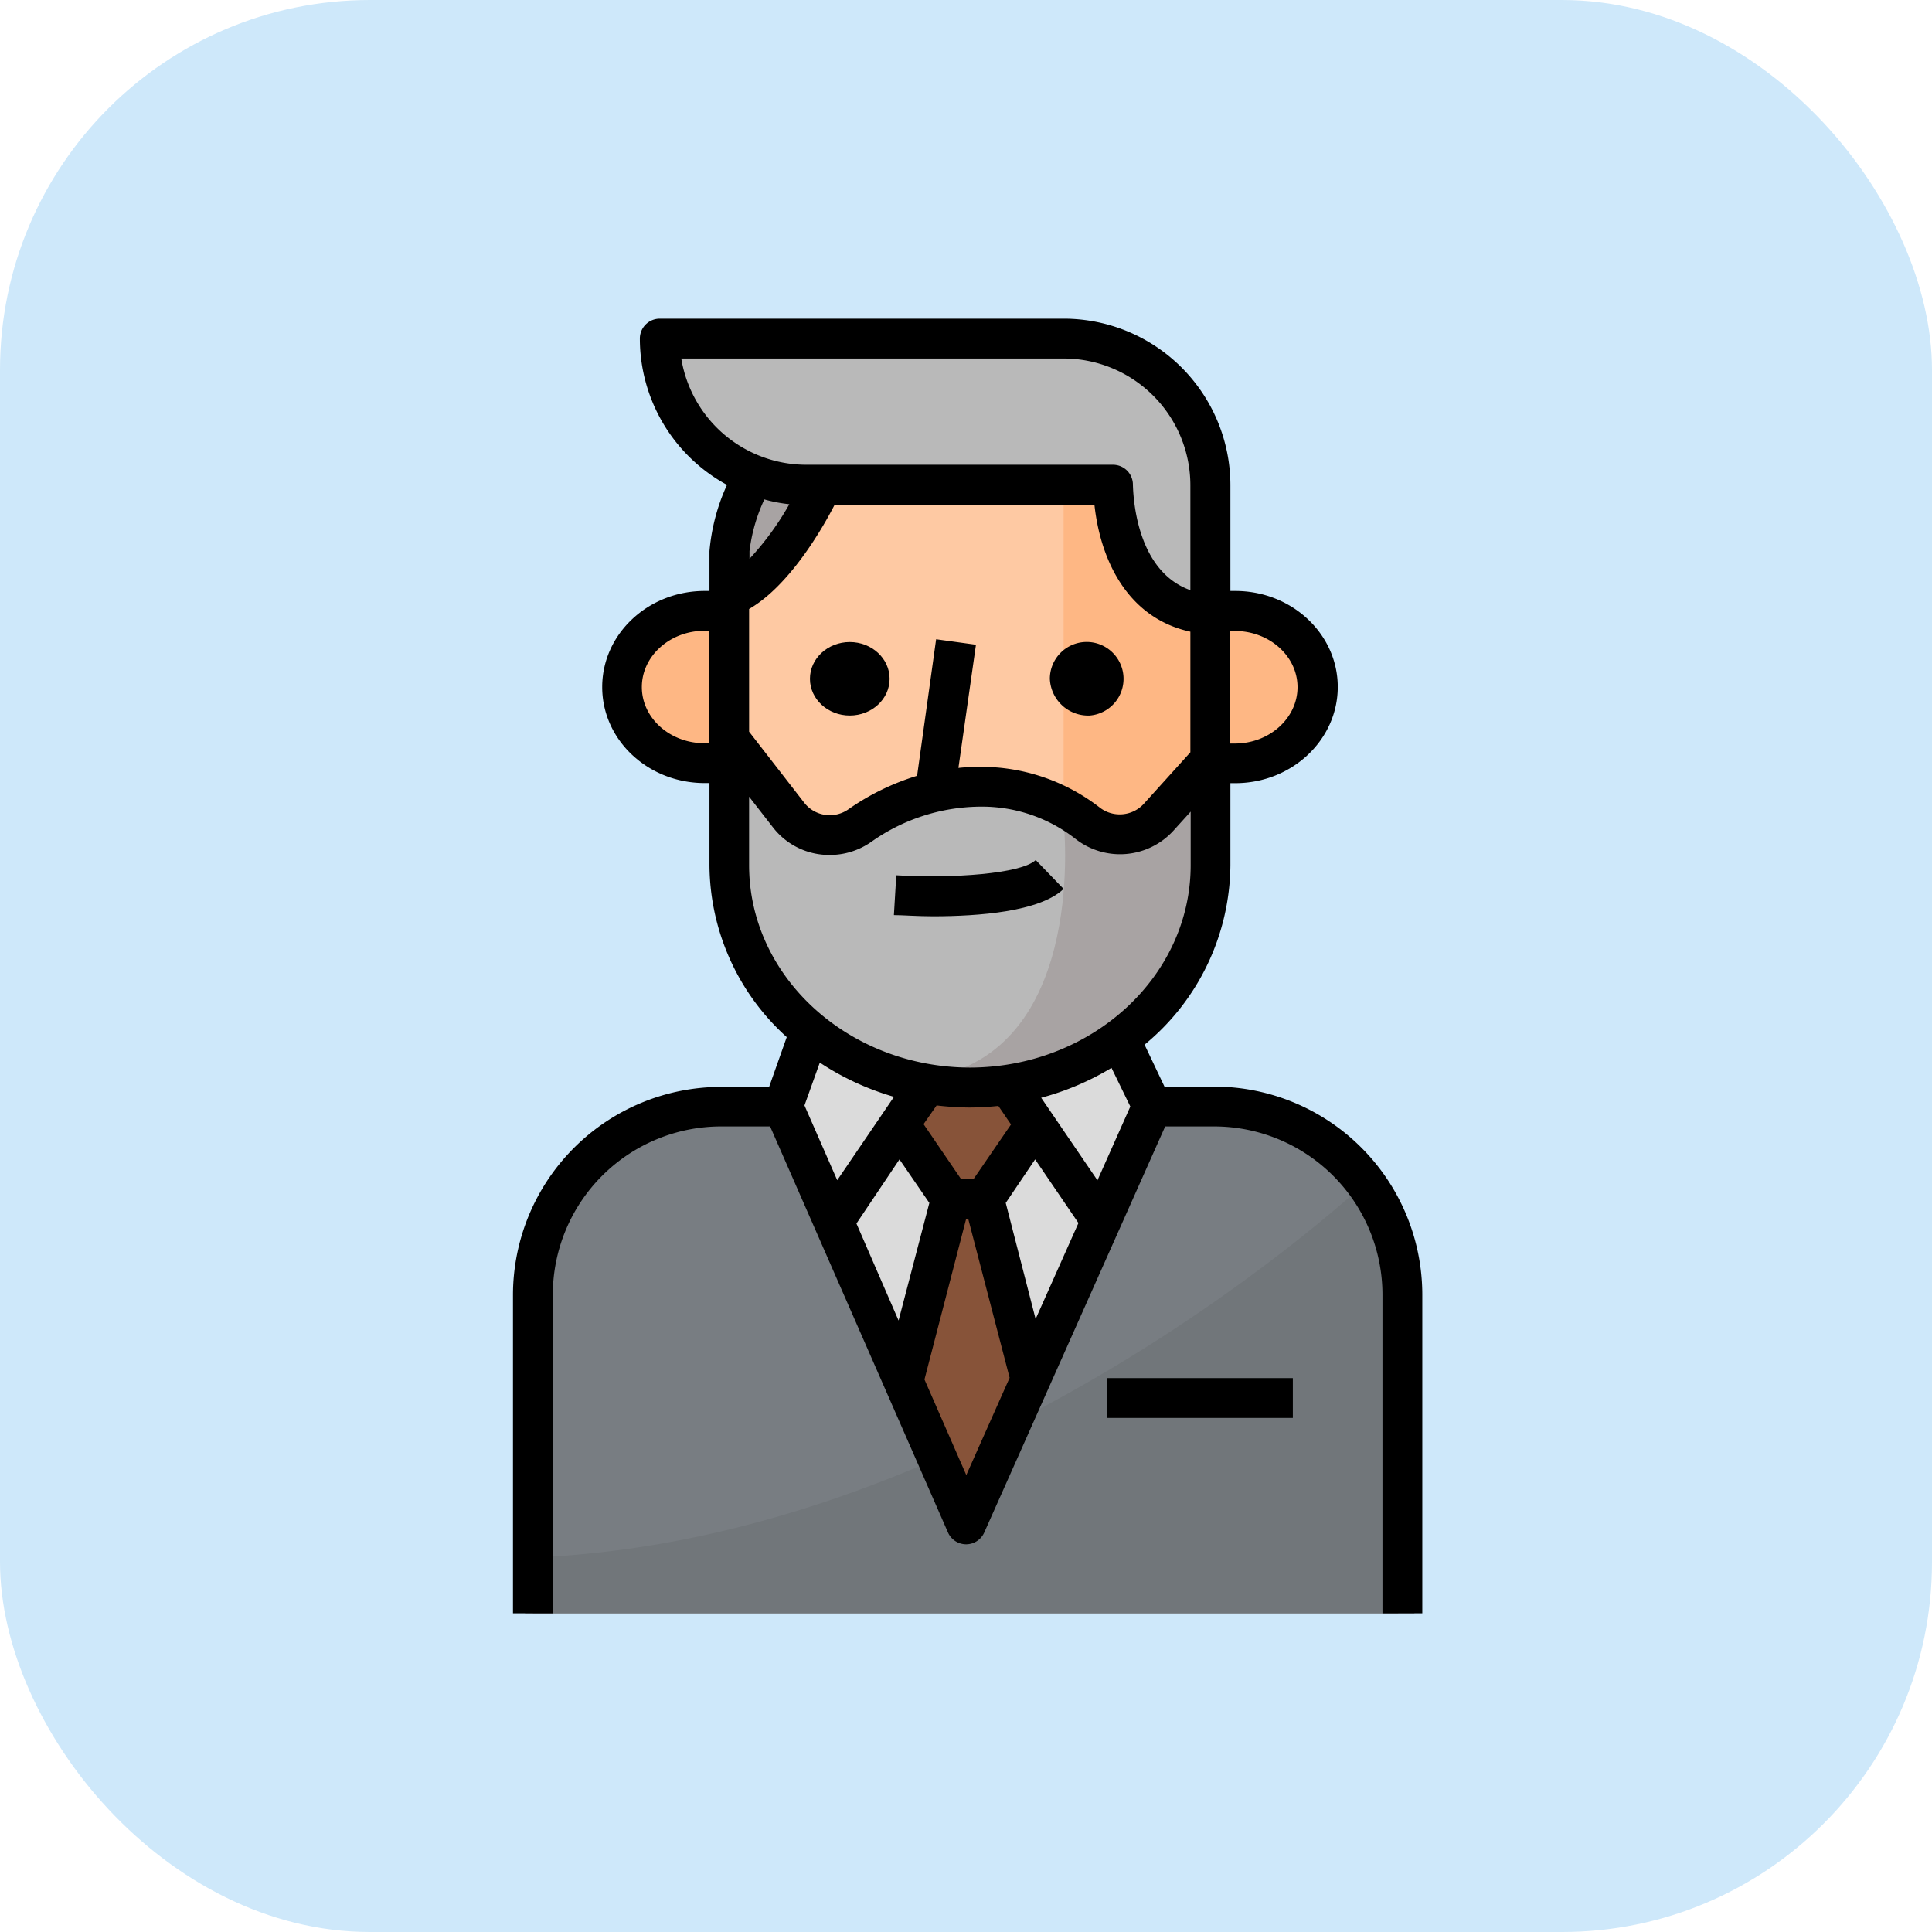
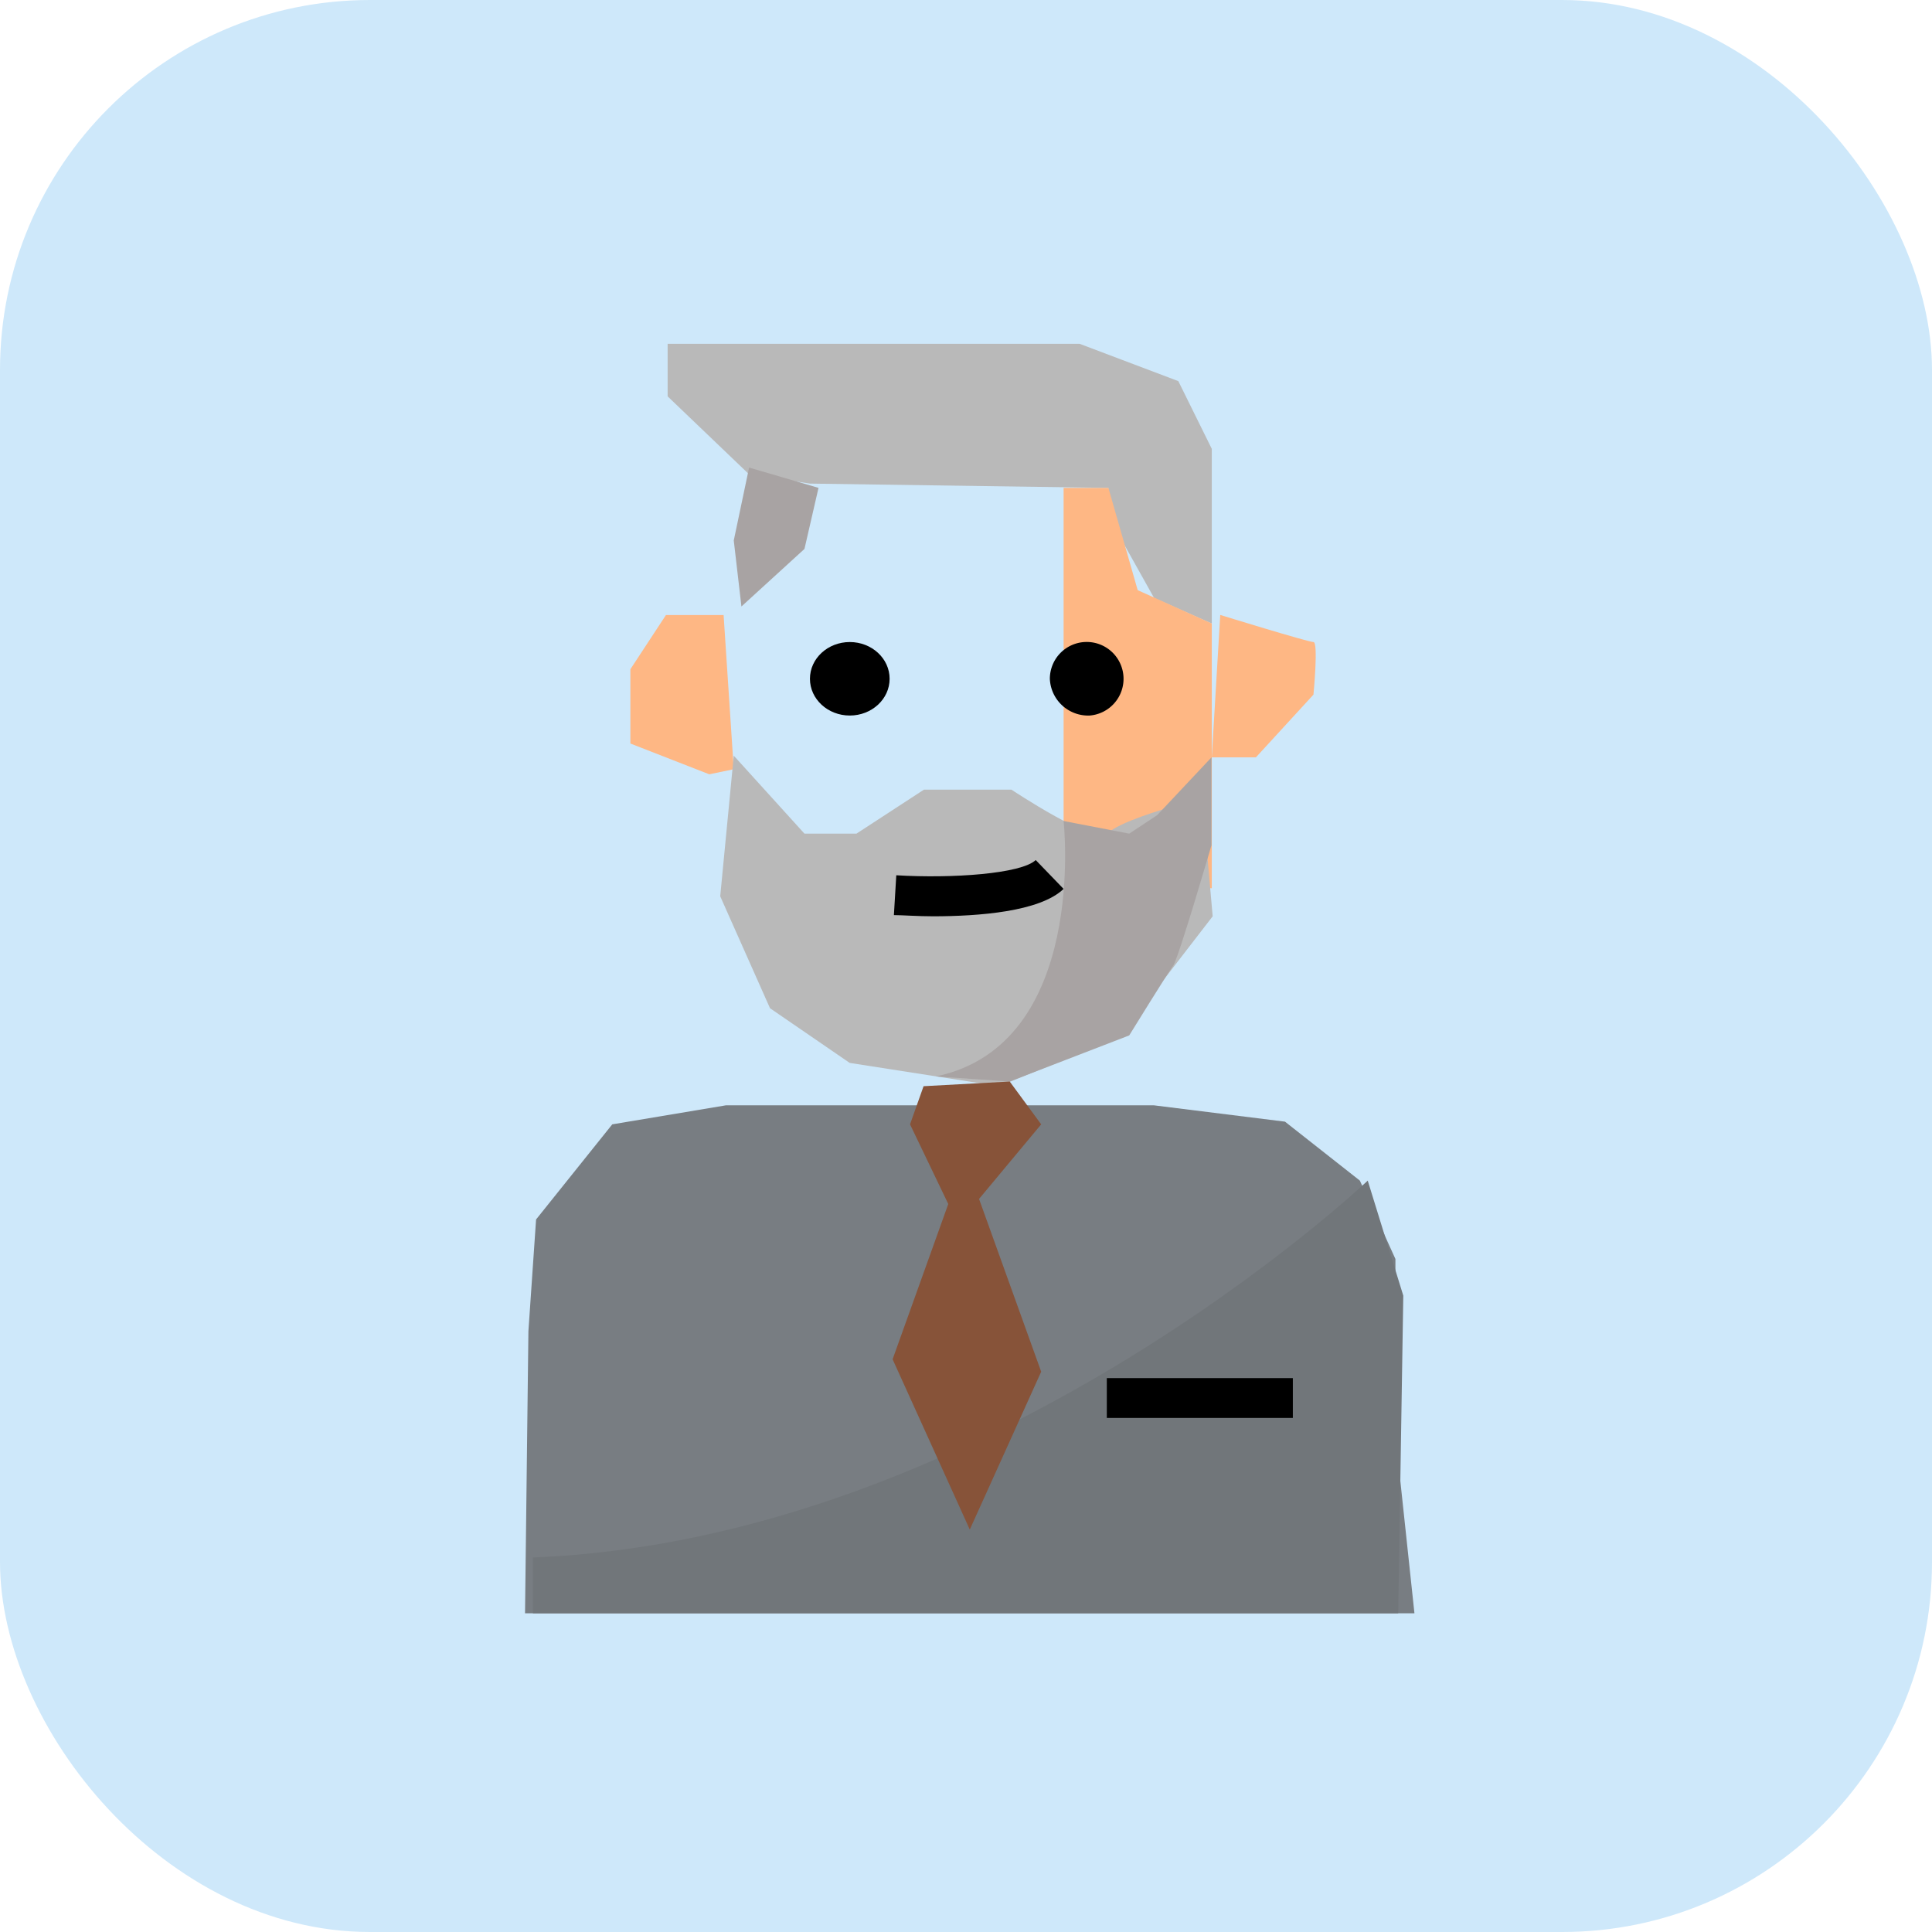
<svg xmlns="http://www.w3.org/2000/svg" viewBox="0 0 194 194">
  <defs>
    <style>.cls-1h{fill:#cee8fa;}.cls-2h{fill:#787d82;}.cls-3h{fill:#fec9a3;}.cls-4h{fill:#feb784;}.cls-5h{fill:#b9b9b9;}.cls-6h{fill:#a8a3a3;}.cls-7h{fill:#71767a;}.cls-8h{fill:#dbdbdb;}.cls-9h{fill:#875339;}</style>
  </defs>
  <g id="Слой_2" data-name="Слой 2">
    <g id="Фон">
      <rect class="cls-1h" width="194" height="194" rx="37.15" />
    </g>
    <g id="Заливка">
      <polygon class="cls-2h" points="52.72 162 142.03 162 140.12 144.08 140.12 126.42 136.55 118.55 129.03 112.63 115.87 110.99 72.89 110.99 61.48 112.9 53.83 122.45 53.06 133.67 52.72 162" />
-       <polygon class="cls-3h" points="71.22 59.26 71.22 75.88 78.32 83.71 81.61 83.71 90.28 79.29 99.06 79.29 107.65 83.71 113.27 83.71 119.22 77.07 119.22 61.76 114.29 60.39 110.97 54.78 108.84 48.99 79.73 48.99 74.78 57.16 71.22 59.26" />
      <polygon class="cls-4h" points="72.66 61.76 66.87 61.76 63.3 67.2 63.3 74.66 71.22 77.75 73.68 77.24 72.66 61.76" />
      <path class="cls-4h" d="M122.53,61.75l-.85,14.3h4.43l5.78-6.3s.51-5.29,0-5.28S122.53,61.75,122.53,61.75Z" />
      <polygon class="cls-5h" points="67.04 34.52 108.4 34.52 118.32 38.27 121.68 45.07 121.68 62.61 115.89 60.05 111.13 51.54 111.3 48.99 81.33 48.56 75.22 47.63 67.04 39.8 67.04 34.52" />
      <polygon class="cls-6h" points="75.22 46.95 73.68 54.27 74.45 60.9 80.78 55.12 82.19 48.99 75.22 46.95" />
      <polygon class="cls-4h" points="106.8 48.99 106.8 89.26 121.68 89.19 121.68 62.61 114.24 59.26 111.3 48.99 106.8 48.99" />
      <path class="cls-5h" d="M73.68,75.88l7.1,7.83H86l6.78-4.42h8.78s8.43,5.61,9.62,4.42,6-2.55,6-2.55l3.39-2.75,1.2,13.6-9.36,12.13-12.09,4.93-15-2.34-8-5.49L72.32,90Z" />
      <path class="cls-6h" d="M106.8,82.44s2.52,22.45-12.83,25.65l7.42.51,12-4.63s3.88-6.29,4.41-7,3.85-12.1,3.85-12.1V76.05l-5.45,5.8-2.81,1.86Z" />
      <path class="cls-7h" d="M137.34,118.55s-38,36.06-83.83,37.84V162H140.4l.51-31.9Z" />
-       <polygon class="cls-8h" points="81.33 104.03 79.26 110.99 97.38 153.59 116.66 110.99 112.32 104.14 102.62 109.07 92.74 109.07 81.33 104.03" />
      <polygon class="cls-9h" points="92.74 109.07 91.38 112.9 95.22 120.9 89.63 136.49 97.38 153.59 104.55 137.74 98.31 120.39 104.55 112.9 101.39 108.6 92.74 109.07" />
    </g>
    <g id="Контур">
-       <path d="M121.93,109.11h-5l-2-4.21a23.57,23.57,0,0,0,8.62-18V78.64l.49,0c5.67,0,10.29-4.33,10.29-9.66s-4.62-9.64-10.29-9.64l-.49,0V48.72h0A16.74,16.74,0,0,0,106.81,32H66.25a2,2,0,0,0-2,2A16.74,16.74,0,0,0,73,48.69a20.09,20.09,0,0,0-1.76,6.65v4l-.48,0c-5.68,0-10.29,4.32-10.29,9.65s4.61,9.64,10.29,9.64c.16,0,.32,0,.48,0v8.26A23.43,23.43,0,0,0,79,104.14l-1.77,5H72.4A20.91,20.91,0,0,0,51.51,130v32h4V130A16.91,16.91,0,0,1,72.4,113.11h4.93l17.86,40.77A2,2,0,0,0,97,155.07h0a2,2,0,0,0,1.83-1.18L117,113.11h4.93A16.91,16.91,0,0,1,138.82,130v32h4V130A20.91,20.91,0,0,0,121.93,109.11Zm-8.43,2-3.3,7.41-5.65-8.29a27.23,27.23,0,0,0,7.06-3Zm-15.76,7.31H96.52l-3.78-5.54L94.05,111a29.28,29.28,0,0,0,3.27.21h0a28.3,28.3,0,0,0,2.93-.16l1.27,1.86Zm-7.42-2,3,4.37L90.23,132.6,86,122.86Zm13.62,0,4.35,6.39-4.3,9.64-3-11.66ZM94,64.19,92.09,77.9a24.56,24.56,0,0,0-6.89,3.36,3.25,3.25,0,0,1-4.44-.65l-5.54-7.14V61.15c4-2.31,7.28-7.92,8.57-10.43H109.9c.63,5.71,3.44,11.37,9.63,12.71V75.54l-4.69,5.19a3.28,3.28,0,0,1-4.41.36A19.46,19.46,0,0,0,98.33,77a20.44,20.44,0,0,0-2.09.11L98,64.74Zm30-.83c3.47,0,6.29,2.53,6.29,5.64s-2.82,5.66-6.29,5.66c-.17,0-.33,0-.49,0V63.39C123.69,63.38,123.85,63.36,124,63.36ZM68.41,36h38.4a12.74,12.74,0,0,1,12.72,12.72h0V59.26c-5.07-1.8-5.71-8.4-5.77-10.59a2,2,0,0,0-2-2H81A12.73,12.73,0,0,1,68.41,36ZM79.26,50.63a28.68,28.68,0,0,1-4,5.48v-.77a17,17,0,0,1,1.49-5.19A15.31,15.31,0,0,0,79.26,50.63Zm-8.52,24c-3.47,0-6.29-2.53-6.29-5.64s2.82-5.65,6.29-5.65l.48,0V74.62C71.06,74.63,70.9,74.65,70.74,74.65Zm4.48,12.23V80l2.38,3.06a7.15,7.15,0,0,0,5.71,2.79,7.24,7.24,0,0,0,4.17-1.31A19.19,19.19,0,0,1,98.33,81,15.26,15.26,0,0,1,108,84.24a7.26,7.26,0,0,0,9.83-.83l1.73-1.91v5.37c0,11.18-9.9,20.27-22.1,20.33h0C85.19,107.2,75.22,98.08,75.22,86.88Zm14.56,23.26-5.71,8.39L80.78,111l1.54-4.3A27.08,27.08,0,0,0,89.78,110.14Zm7.25,38-4.2-9.6L97,122.45h.24l4.14,15.9Z" />
      <rect x="111.14" y="138.38" width="18.68" height="4" />
      <path d="M106.8,89.26,104,86.36c-1.44,1.38-8.38,1.87-14,1.53l-.24,4c.88,0,2.32.12,4,.12C98.25,92,104.39,91.56,106.8,89.26Z" />
      <path d="M109.42,71.85a3.7,3.7,0,1,0-4-3.69A3.85,3.85,0,0,0,109.42,71.85Z" />
      <ellipse cx="85.33" cy="68.16" rx="4" ry="3.69" />
    </g>
  </g>
</svg>